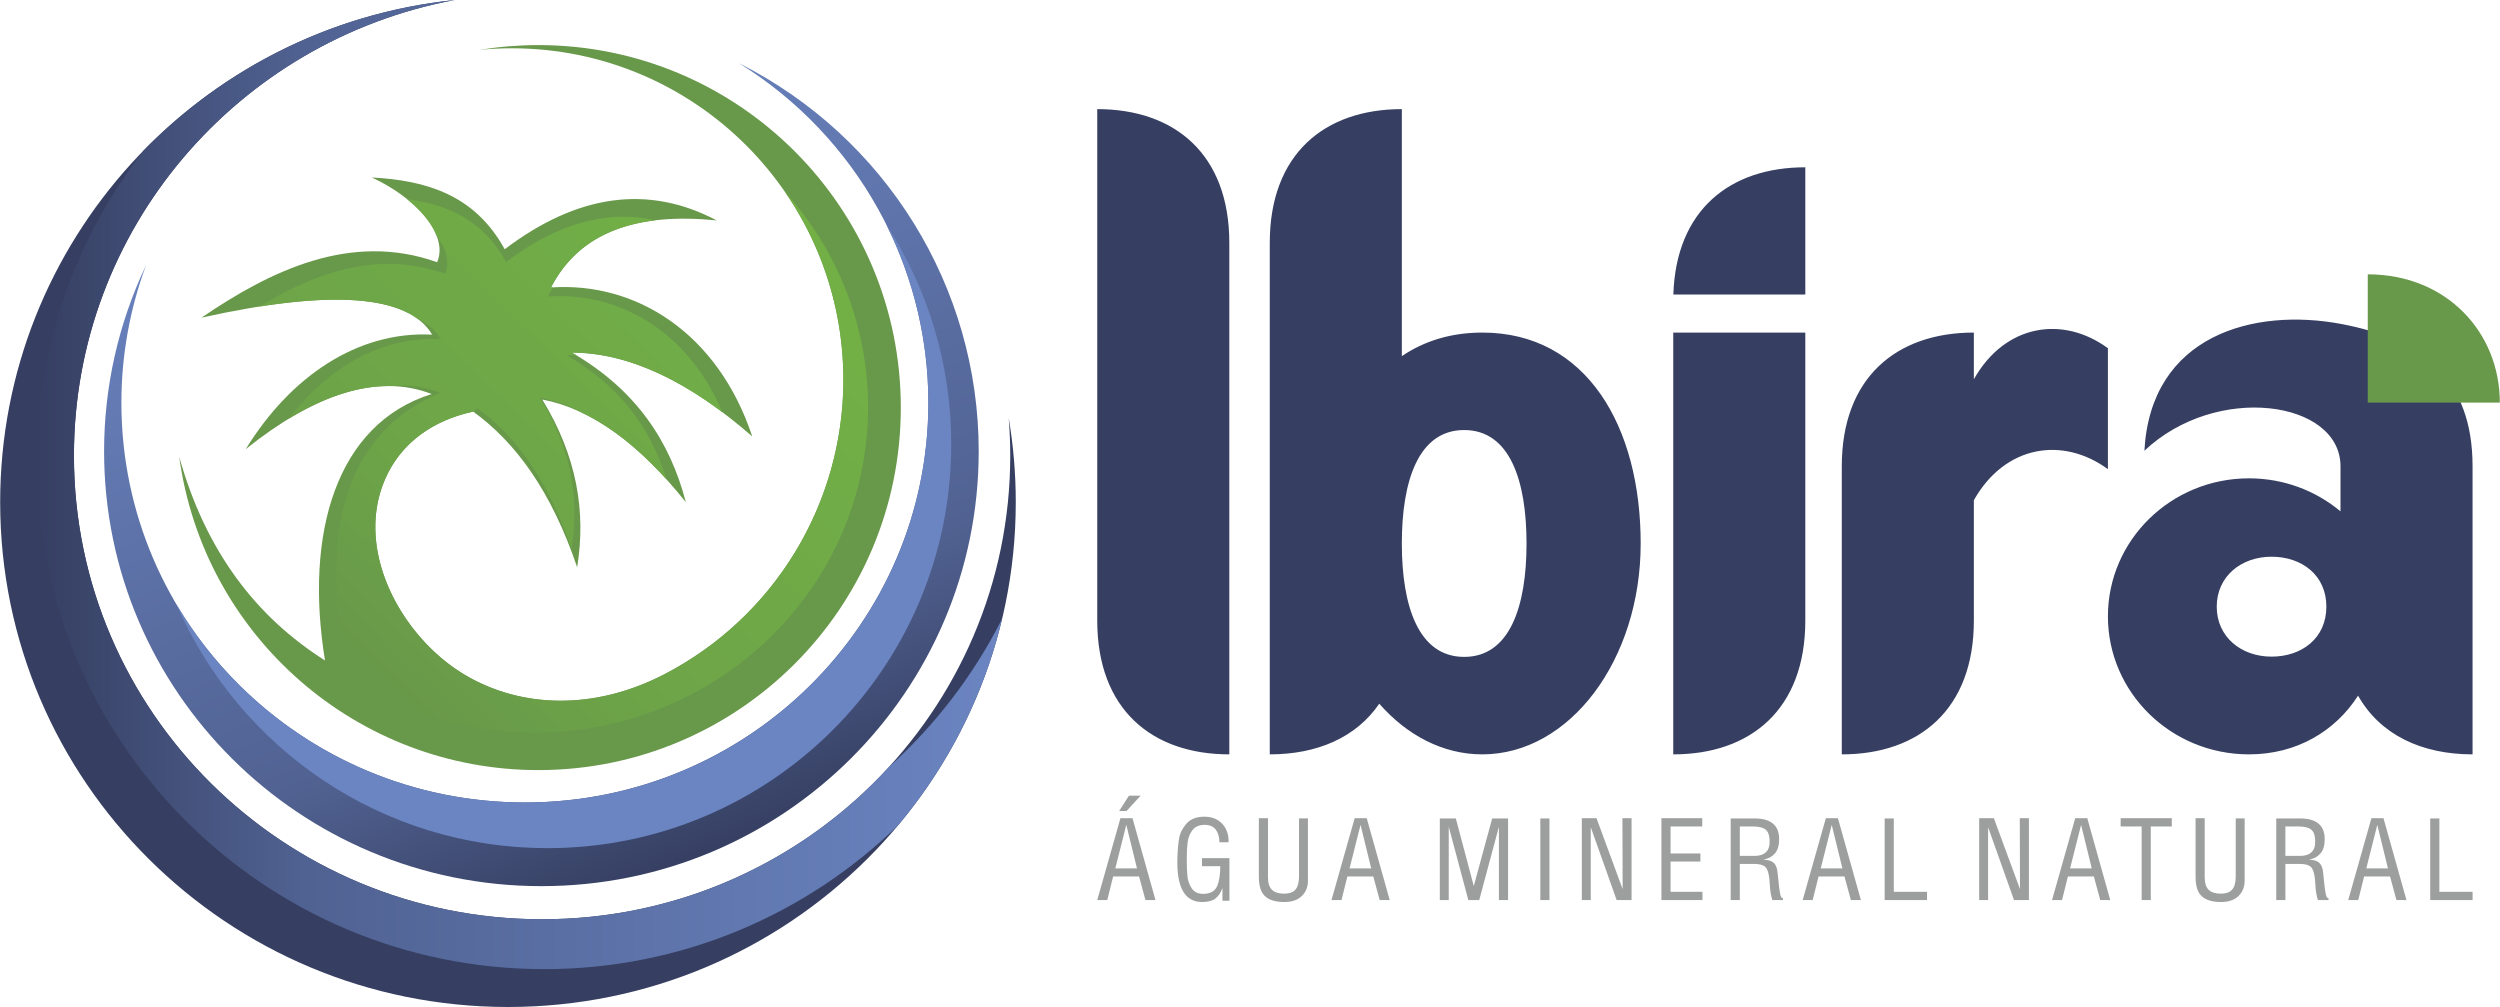
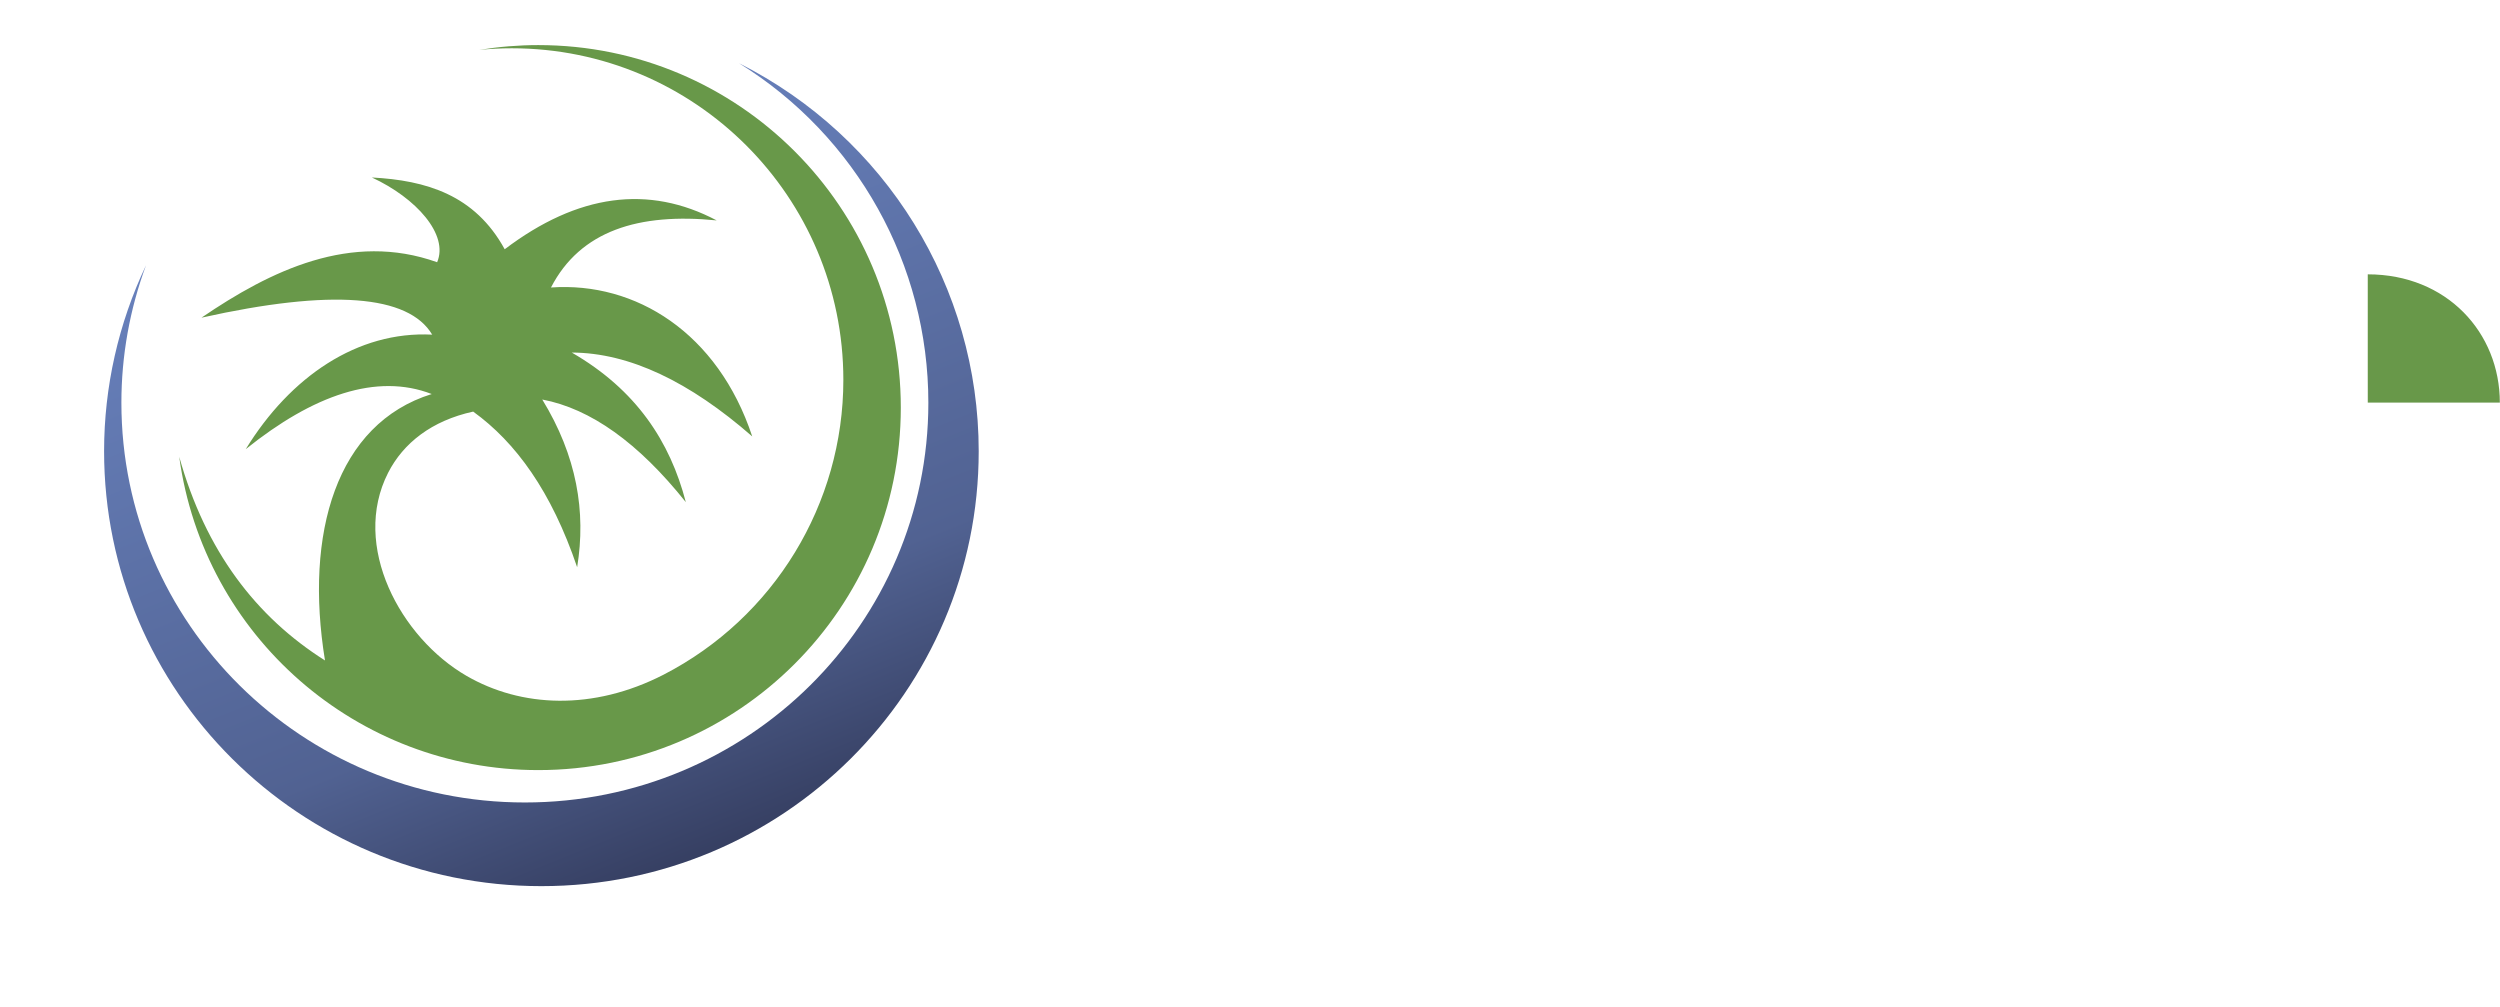
<svg xmlns="http://www.w3.org/2000/svg" clip-rule="evenodd" fill-rule="evenodd" height="1007" image-rendering="optimizeQuality" shape-rendering="geometricPrecision" text-rendering="geometricPrecision" viewBox="-0.02 -0.01 21071.46 8488.73" width="2500">
  <linearGradient id="a" gradientUnits="userSpaceOnUse" x1="3251.51" x2="5873.26" y1="756.38" y2="7246.54">
    <stop offset="0" stop-color="#6b85c2" />
    <stop offset=".741" stop-color="#516292" />
    <stop offset="1" stop-color="#363f62" />
  </linearGradient>
  <linearGradient id="b" gradientUnits="userSpaceOnUse" x1="309.7" x2="8446.45" y1="4084.71" y2="4084.71">
    <stop offset="0" stop-color="#363f62" />
    <stop offset=".278" stop-color="#506292" />
    <stop offset="1" stop-color="#6b85c2" />
  </linearGradient>
  <linearGradient id="c" gradientUnits="userSpaceOnUse" x1="3061.61" x2="6437.01" y1="5634.67" y2="2157.68">
    <stop offset="0" stop-color="#689849" />
    <stop offset=".302" stop-color="#6da448" />
    <stop offset="1" stop-color="#72b046" />
  </linearGradient>
-   <path d="M20841.64 3931.06v2428.03c-431.31 0-779.15-165.85-965.22-494.89-191.83 299.29-517.36 494.89-919.71 494.89-656.65 0-1188.98-520.88-1188.98-1163.42 0-642.55 532.32-1163.42 1188.98-1163.42 294.48 0 563.97 104.77 771.63 278.3v-379.48c0-555.82-1046.39-704.73-1653.09-131.35 53.04-976.13 923.42-1207.39 1659.15-1068.81 677.09 127.55 1107.24 459.84 1107.24 1200.16zm-1694.56 761.83c255.2 0 462.08 155.41 462.08 421.15s-206.88 421.16-462.08 421.16c-255.21 0-462.09-165.37-462.09-421.16s206.88-421.15 462.09-421.15zm-3622.78-761.83v2428.03c651.95 0 1113.3-378.79 1113.3-1127.59V4216.69c262.32-465.54 750.56-539.94 1130.11-261.54V2935.51c-379.55-278.41-867.8-204.01-1130.11 261.54v-393.59c-651.95 0-1113.3 378.79-1113.3 1127.6zm-1420.77-1127.6v3555.63c651.95 0 1113.29-378.79 1113.29-1127.59V2803.46zm1113.29-320.59V1410.23c-635.78 0-1090.23 360.3-1112.36 1072.64zm-2723.23 320.59c882.32 0 1335.45 795.95 1335.45 1777.81s-597.9 1777.82-1335.45 1777.82c-331.49 0-634.75-160.87-868.21-427.07-193.86 284-522.43 427.07-923.02 427.07V2047.42c0-748.8 461.35-1127.59 1113.3-1127.59v2082.43c186.87-126.98 413.04-198.8 677.93-198.8zm-677.93 1777.81c0-528.05 139.88-956.14 525.56-956.14 385.67 0 525.56 428.09 525.56 956.14 0 528.06-139.89 956.14-525.56 956.14-385.68 0-525.56-428.08-525.56-956.14zm-1454.31-2533.84V6359.1c-651.95 0-1113.29-378.79-1113.29-1127.59V919.84c651.95 0 1113.29 378.79 1113.29 1127.59zm-1859.74 1475.3c39.01 230.93 59.64 468.07 59.64 710.02 0 2350.5-1916.51 4255.97-4280.64 4255.97C1916.5 8488.72-.02 6583.25-.02 4232.75-.02 2032.91 1678.71 223.01 3831.92 0 2004.35 341.65 621.88 1931.01 621.88 3840.41c0 2158.67 1766.86 3908.63 3946.38 3908.63 2179.51 0 3946.37-1749.95 3946.37-3908.63 0-106.97-4.52-212.89-13.03-317.68z" fill="#363f62" />
-   <path d="M9248.07 7587.37l195.44-690.02h101.84l193.61 690.02h-84.42l-54.13-199.12h-218.39l-49.55 199.12h-84.42zm334.91-267.01l-89.93-367.04-92.68 367.04h182.6zm-67.9-612.95h98.18l-118.36 129.38h-62.4l82.59-129.38zm408.59 524.85c1.83-63.62 6.58-118.2 14.22-163.78 7.65-45.58 28.75-87.79 63.32-126.62 34.56-38.85 85.8-57.97 153.69-57.36 42.82 0 79.83 10.1 111.02 30.29 31.2 20.18 54.29 46.64 69.28 79.37s21.57 68.06 19.73 105.98h-77.08c0-42.21-9.79-77.08-29.36-104.6-19.58-27.53-50.78-41.6-93.6-42.22-46.49 0-80.9 14.38-103.22 43.13-22.33 28.76-36.09 62.55-41.3 101.39-5.19 38.84-7.8 86.1-7.8 141.76 0 59.34 1.84 107.81 5.51 145.44 3.67 37.62 15.76 72.02 36.25 103.21 20.49 31.2 53.07 46.81 97.73 46.81 58.72-.61 97.26-21.73 115.6-63.32 18.36-41.6 27.53-98.19 27.53-169.75h-154.15v-67.91h231.23v358.78h-58.73V7485.5c-14.68 40.38-34.72 70.2-60.1 89.47-25.39 19.27-62.25 28.91-110.56 28.91-147.42 0-217.16-123.88-209.21-371.62zm686.62-334.91h77.08v496.41c0 50.77 11.47 86.72 34.41 107.81 22.94 21.11 55.82 31.66 98.64 31.66 31.82 0 57.05-5.2 75.71-15.6s32.11-26.61 40.37-48.63 12.39-51.39 12.39-88.09v-481.74h75.24v524.86c0 52.61-17.28 95.74-51.84 129.37-34.56 33.64-83.66 50.47-147.27 50.47-52 0-94.06-7.96-126.16-23.87-32.12-15.9-54.91-39.29-68.36-70.19-13.46-30.89-20.19-69.59-20.19-116.07v-496.41zm612.29 690.02l195.44-690.02h101.85l193.6 690.02h-84.41l-54.14-199.12h-218.38l-49.56 199.12h-84.42zm334.91-267.01l-89.93-367.04-92.68 367.04h182.6zm578.35 267.01v-688.19h134.87l151.4 570.15 155.07-570.15h133.96v688.19h-77.08v-618.11l-166.08 618.11h-91.76l-165.16-618.11v618.11h-75.24zm847.19 0v-688.19h77.08v688.19zm349.87 0v-690.02h123.87l220.22 597.91-1.84-597.91h77.08v690.02h-125.7l-218.38-614.43v614.43zm671.02 0v-690.02h344.09v69.74h-267.02v227.56h251.42v67.9h-251.42v255.09h268.85v69.74h-345.92zm583.84 0v-688.19h199.12c139.47 0 209.2 57.82 209.2 173.43.61 54.44-11.93 95.74-37.62 123.86-25.69 28.15-57.19 44.35-94.51 48.64 14.06 2.45 28.44 4.89 43.12 7.34 14.68 2.44 28.75 9.17 42.22 20.19 13.45 11.01 23.24 29.36 29.36 55.05 2.45 11.63 6.12 42.68 11.01 93.14 4.89 50.47 9.94 88.71 15.14 114.69 5.2 26.01 13 37.78 23.4 35.33v16.52h-89.01c-12.23-34.25-19.73-81.21-22.48-140.85s-11.78-101.84-27.07-126.62c-15.29-24.77-50.16-37.16-104.6-37.16h-120.2v304.63zm77.08-372.53h127.54c40.38 0 71.88-11.01 94.52-33.04 22.64-22.02 32.11-57.19 28.44-105.52-1.84-39.76-13.45-67.89-34.86-84.41-21.42-16.52-56.9-24.78-106.44-24.78h-109.19v247.75zm529.71 372.53l195.44-690.02h101.85l193.6 690.02h-84.41l-54.14-199.12h-218.39l-49.55 199.12h-84.42zm334.91-267.01l-89.93-367.04-92.68 367.04h182.6zm356.29 267.01v-688.19h77.08v618.45h279.87v69.74h-356.94zm796.72 0v-690.02h123.87l220.22 597.91-1.83-597.91h77.07v690.02h-125.7l-218.38-614.43v614.43zm614.13 0l195.44-690.02h101.85l193.6 690.02h-84.41l-54.14-199.12h-218.38l-49.56 199.12h-84.42zm334.91-267.01l-89.93-367.04-92.68 367.04h182.6zm243.44-423.01h431.26v69.74h-177.09v620.28h-77.08v-620.28h-177.09zm631.56 0h77.08v496.41c0 50.77 11.47 86.72 34.41 107.81 22.94 21.11 55.82 31.66 98.64 31.66 31.82 0 57.05-5.2 75.71-15.6s32.11-26.61 40.37-48.63 12.39-51.39 12.39-88.09v-481.74h75.24v524.86c0 52.61-17.28 95.74-51.84 129.37-34.56 33.64-83.66 50.47-147.27 50.47-52 0-94.06-7.96-126.16-23.87-32.12-15.9-54.91-39.29-68.36-70.19-13.46-30.89-20.19-69.59-20.19-116.07v-496.41zm680.2 690.02v-688.19h199.11c139.47 0 209.2 57.82 209.2 173.43.61 54.44-11.93 95.74-37.62 123.86-25.69 28.15-57.19 44.35-94.51 48.64 14.06 2.45 28.44 4.89 43.12 7.34 14.68 2.44 28.76 9.17 42.22 20.19 13.45 11.01 23.24 29.36 29.36 55.05 2.45 11.63 6.12 42.68 11.01 93.14 4.89 50.47 9.94 88.71 15.14 114.69 5.2 26.01 13.01 37.78 23.4 35.33v16.52h-89.01c-12.23-34.25-19.73-81.21-22.48-140.85s-11.78-101.84-27.07-126.62c-15.29-24.77-50.16-37.16-104.59-37.16h-120.2v304.63zm77.08-372.53h127.53c40.38 0 71.89-11.01 94.52-33.04 22.64-22.02 32.11-57.19 28.44-105.52-1.83-39.76-13.45-67.89-34.86-84.41-21.42-16.52-56.9-24.78-106.44-24.78h-109.18v247.75zm529.7 372.53l195.44-690.02h101.85l193.6 690.02h-84.41l-54.14-199.12h-218.38l-49.56 199.12h-84.42zm334.91-267.01l-89.92-367.04-92.69 367.04h182.6zm356.29 267.01v-688.19h77.08v618.45h279.87v69.74h-356.94z" fill="#9d9e9e" fill-rule="nonzero" />
  <path d="M4039.93 420.5c164.11-26.84 330.13-40.41 496.44-40.41 1687.67 0 3055.79 1368.12 3055.79 3055.79S6224.04 6491.66 4536.37 6491.66c-1527.34 0-2820.14-1127.72-3027-2640.99 222.63 795.72 647.56 1349.45 1228.72 1716.75-174.73-1073.95 95.86-1995.63 899.78-2245.84-463.04-179.26-998.6 7.75-1567.67 464.67 375.64-611.87 943.31-997.56 1571.65-965.3-199.76-335.03-847.42-387.61-1944.87-143.04 581.96-396.98 1260.79-726.93 1986.46-467.37 99.17-231.96-175.24-540.83-550.13-714.49 456.77 24.52 868.13 145.29 1119.66 605.07 616.9-467.29 1212.42-546.37 1786.93-243.17-657.12-65.77-1149.62 86.99-1396.75 565.49 713.38-50.12 1407.17 382.16 1696.45 1255.38-527.84-461.02-1035.69-705.3-1521.15-706.85 542.63 313.08 828.73 750.01 961.33 1261.03-399.85-501.22-803.25-788.11-1210.14-865.2 290.83 474.96 370.79 945.83 294.06 1413.71-217-640.27-518.13-1053.34-876.51-1311.91-349.34 76.57-589.39 265.48-717.01 515.85-314.34 616.68 105.07 1389.77 660.18 1711.35 460.17 266.58 1065.16 296.78 1662.28-9.66 930.37-479.51 1515.13-1438.45 1515.13-2485.11 0-1543.67-1251.4-2795.06-2795.07-2795.06-91.11 0-182.14 4.46-272.75 13.53zm15918.21 2973.57v-1081.5c666.3 0 1113.3 490.89 1113.3 1081.5z" fill="#689849" />
  <path d="M1229.61 2235.99C996.86 2726.18 876 3261.53 876 3803.62c0 2024.84 1650.45 3666.3 3686.39 3666.3s3686.39-1641.46 3686.39-3666.3c0-1381.78-781.16-2646.22-2020.59-3270.62 994.51 615.81 1596.17 1699.79 1596.17 2861.74 0 1861.17-1522.79 3369.93-3401.25 3369.93-1878.45 0-3401.24-1508.76-3401.24-3369.93 0-395.36 70.23-787.64 207.75-1158.75z" fill="url(#a)" />
-   <path d="M7471.62 1896.48c228.62 458.98 352.73 970.58 352.73 1498.27 0 1861.17-1522.79 3369.93-3401.25 3369.93-1250.57 0-2343.3-668.85-2934.22-1665.05 523.64 1206.23 1725.18 2049.99 3123.98 2049.99 1880.14 0 3404.28-1524.14 3404.28-3404.28 0-681.67-200.49-1316.45-545.52-1848.86z" fill="#6b85c2" />
-   <path d="M8446.45 5215.72c-154.78 650.6-459.77 1243.48-876.51 1740.48-770.53 750.61-1823.01 1213.21-2983.7 1213.21-2361.86 0-4276.54-1914.66-4276.54-4276.58 0-989.52 336.22-1900.44 900.45-2625.05C1890.15 571.84 2807.21 106.12 3831.94-.01 2004.37 341.64 621.9 1931 621.9 3840.4c0 2158.67 1766.86 3908.63 3946.38 3908.63 1158.27 0 2200-494.25 2921.93-1281.41 391.06-352.91 716.58-777.02 956.23-1251.91z" fill="url(#b)" />
-   <path d="M3987.17 3469.59l37.79-25.73c323.43 233.36 595.21 606.16 791.05 1184 69.26-422.25-2.91-847.23-265.38-1275.87 123.55 23.4 246.75 68.28 369.58 134.71l.22.11c7.11 3.49 14.23 7.04 21.34 10.65l.49.24c36.31 18.48 72.61 38.67 108.87 60.56l.96.57c32.27 19.5 64.52 40.36 96.74 62.56l1.24.86c25.03 17.28 50.06 35.36 75.07 54.28l1.1.83c17.96 13.61 35.93 27.63 53.88 42.07l.25.2c25.24 20.32 50.47 41.47 75.69 63.47l.63.54c32.42 28.3 64.85 57.97 97.23 89.04l.25.25 10.78 10.4 10.86 10.56c10.62 10.39 21.24 20.95 31.85 31.64l1.14 1.16c6.76 6.81 13.53 13.68 20.27 20.61l1.13 1.16c10.66 10.96 21.32 22.08 31.99 33.33l1.11 1.18c6.72 7.12 13.46 14.29 20.19 21.53l1.15 1.25 10.42 11.24 10.82 11.82 10.83 11.91c-129.39-421.59-384.74-782.39-841.51-1045.96 28.96.1 58 1.17 87.12 3.17l-.66-.41-.69-.41-.68-.41-10.18-6.12-.69-.41-.68-.41-.69-.41-.68-.41-.68-.4-.68-.41-.68-.4-3.42-2.03-.69-.41-.68-.41-.69-.4c-7.09-4.19-14.21-8.37-21.4-12.5 7.06.01 14.11.09 21.17.23l6.85.15 14.42.39 7.83.28 13.93.59 7.63.37 13.73.78 8.1.5c4.76.32 9.53.68 14.3 1.04l7.24.55c6.8.56 13.61 1.14 20.41 1.79l8.34.84 12.69 1.31 9.28 1.05 12.69 1.51 8.84 1.1 13.39 1.8 7.68 1.06c5.65.81 11.3 1.65 16.96 2.51l4.45.68c7.29 1.14 14.58 2.32 21.87 3.57l3.69.65c5.79 1 11.59 2.03 17.39 3.09l8.45 1.6 13.05 2.52 8.89 1.78 12.81 2.66 9.18 1.96c4.94 1.07 9.89 2.19 14.83 3.3l6.06 1.37c7.14 1.65 14.29 3.33 21.45 5.08l.67.16 5.59 1.4c5.04 1.25 10.08 2.51 15.13 3.81l9.15 2.39 13.26 3.54 7.83 2.15c4.82 1.33 9.65 2.67 14.47 4.05l7.96 2.29c4.81 1.38 9.62 2.81 14.43 4.24l7.37 2.2c6.07 1.84 12.15 3.73 18.22 5.64l3.37 1.04.34.11 1.89.61c6.19 1.96 12.38 3.95 18.57 5.99l11.51 3.85 10.48 3.54 10.61 3.67 11.17 3.93 10.81 3.87 11.65 4.26 9.79 3.61 13.5 5.13 8.42 3.21c7.07 2.74 14.14 5.51 21.23 8.35l7.87 3.19 13.28 5.41 11.03 4.59 10.53 4.43 11.64 4.98 10.98 4.78 10.04 4.41 12.69 5.68 9.9 4.47.4.18c6.66 3.04 13.31 6.11 19.97 9.23l10.16 4.82 11.75 5.59 11.06 5.36 10.81 5.28 11.23 5.57 11.1 5.58 11.2 5.69 10.34 5.34 11.69 6.06 8.72 4.62c9.38 4.97 18.76 9.98 28.16 15.1l4.72 2.55 14.46 7.99 7.35 4.08 14.66 8.27 6.75 3.84 14.37 8.24 7.48 4.36 14.63 8.56 4.36 2.59c10.08 5.98 20.15 12.04 30.24 18.18l6.97 4.23c4.89 2.99 9.78 6.03 14.66 9.07l6.38 3.96c5.24 3.26 10.49 6.57 15.73 9.89l6.12 3.88 14.22 9.09 8.61 5.56 13.99 9.1 6.39 4.21c17.26 11.38 34.54 22.98 51.84 34.85l5.1 3.49 14.63 10.13 7.38 5.15 15.07 10.59 6.02 4.27c5.32 3.78 10.65 7.57 15.97 11.4l5.37 3.87c18.17 13.12 36.39 26.5 54.63 40.17l2.64 1.97c-288.48-682.19-872.4-1017.38-1471.7-975.28 13.9-26.92 28.67-52.7 44.27-77.35l-.28.01-.29.02-.28.02-.28.01-.28.02-.29.01-.28.02-.28.02c-4.99.27-10.01.56-15 .89l-.28.02-.29.02-.28.02c3.48-6.73 7-13.36 10.58-19.95l2.91-5.34c2.83-5.15 5.69-10.27 8.57-15.36l2.6-4.57c3.65-6.33 7.32-12.63 11.06-18.85l2.41-3.95c3.07-5.05 6.17-10.07 9.3-15.05l3.22-5.1c3.77-5.91 7.56-11.78 11.41-17.57l.32-.5.28-.43c3.85-5.76 7.74-11.45 11.67-17.1l4.06-5.78c2.94-4.16 5.9-8.29 8.88-12.4l3.65-5.02c4.13-5.61 8.3-11.15 12.51-16.63l2.54-3.26c3.47-4.46 6.95-8.87 10.47-13.26l4.08-5.05c3.86-4.73 7.73-9.41 11.64-14.05l1.66-1.99c4.37-5.15 8.79-10.22 13.25-15.25l4.5-5.03c3.36-3.74 6.74-7.45 10.15-11.13l3.97-4.28c4.5-4.8 9.05-9.57 13.63-14.25l4.36-4.4c3.37-3.41 6.76-6.79 10.18-10.14l5.2-5.07c3.82-3.69 7.67-7.34 11.55-10.97l3.25-3.06c4.71-4.36 9.48-8.67 14.28-12.92l5.31-4.68c3.56-3.11 7.15-6.19 10.75-9.25l5.07-4.29c4.94-4.14 9.9-8.24 14.92-12.27l4.07-3.22c3.77-3 7.55-5.96 11.36-8.89l6.82-5.21c3.62-2.74 7.27-5.43 10.92-8.12l4.77-3.52c5.08-3.69 10.21-7.33 15.37-10.91l6.44-4.42c3.58-2.44 7.17-4.85 10.78-7.26l6.2-4.11c5.23-3.42 10.48-6.81 15.79-10.13l5.33-3.28c3.95-2.44 7.92-4.87 11.9-7.25l7.1-4.21c3.72-2.19 7.47-4.34 11.21-6.49l6.66-3.79c5.41-3.03 10.85-6.02 16.33-8.97l6.95-3.68 10.77-5.6 8.01-4.08c4.76-2.39 9.54-4.75 14.36-7.07l7.25-3.47c4.6-2.18 9.22-4.33 13.86-6.46l7.39-3.34c3.78-1.69 7.56-3.35 11.36-5l8.11-3.52c5.63-2.4 11.28-4.74 16.97-7.05l8.1-3.24 11.38-4.46 8.52-3.25c4.28-1.61 8.58-3.19 12.9-4.75l11.41-4.08c4.47-1.58 8.96-3.14 13.47-4.67l8.53-2.84 11.72-3.81 8.63-2.75c5.97-1.86 11.96-3.69 18-5.47l9.34-2.69 11.91-3.37 8.72-2.4c4.59-1.24 9.21-2.45 13.83-3.65l12.22-3.1 14.09-3.45 9.41-2.19 12.3-2.78 9.61-2.11c6.39-1.37 12.81-2.71 19.25-4l8.96-1.75 12.6-2.39 11.05-2.02 10.38-1.79c5.97-1.02 11.95-2.01 17.97-2.98l12.64-1.98 11.04-1.62 11.99-1.69 10.24-1.39c6.76-.88 13.54-1.74 20.35-2.55-408.23-91.24-827.88 25.18-1259.09 351.8-194.16-354.88-493.84-485.96-834.42-530.31l5.52 4.46 5.5 4.49.91.76c6.98 5.74 13.85 11.52 20.6 17.35l5.26 4.57.61.54c2.94 2.57 5.85 5.13 8.75 7.72l2.65 2.37c7.94 7.13 15.7 14.3 23.28 21.52l.24.23 4.88 4.67 4.7 4.57.13.13 4.78 4.7.21.21 8.11 8.14 2 2.03c7.17 7.31 14.16 14.68 20.95 22.07l1.48 1.6c2.56 2.81 5.11 5.61 7.62 8.43l.34.37 4.25 4.81.25.29c2.53 2.89 5.03 5.78 7.5 8.67l.88 1.04c2.66 3.11 5.27 6.22 7.84 9.33l3.99 4.85 6.19 7.72 2.66 3.37c6.01 7.65 11.8 15.34 17.37 23.04l.03.03c8 11.06 15.55 22.16 22.61 33.27l1.96 3.12c1.64 2.62 3.26 5.23 4.84 7.84l2.96 4.93.17.29c1.65 2.76 3.26 5.55 4.84 8.32l2.04 3.6 4.14 7.53 2.64 4.94.01.03c1.44 2.73 2.86 5.45 4.23 8.18l1.83 3.68 3.8 7.85 2.31 4.93.24.53c1.29 2.81 2.54 5.64 3.77 8.45l.77 1.79c1.24 2.89 2.46 5.79 3.63 8.68l.11.27 1.95 4.92c81.62 109.35 114.23 223.3 72.1 321.86-563.6-201.59-1095.9-9.16-1568.09 276.75 11.29-1.79 22.51-3.53 33.67-5.23l18.39-2.77 18.63-2.75 20.05-2.91.64-.1c9.99-1.41 19.95-2.82 29.83-4.17l1.27-.17 15.85-2.13 21.3-2.81 17.48-2.26 20.02-2.47c9.78-1.2 19.51-2.38 29.19-3.5l16.82-1.94 17.81-1.99 21.01-2.23c8.67-.91 17.3-1.79 25.87-2.64l16.38-1.59 20.28-1.89 12.8-1.13c12.04-1.05 24-2.04 35.87-2.97l9.98-.79c6.68-.51 13.31-.98 19.92-1.45l13.05-.89 18.59-1.23c8.64-.54 17.24-1.04 25.76-1.51h.02l18.79-.97 12.46-.59 17.91-.79 13.56-.5c9.69-.35 19.34-.67 28.89-.92l13.04-.33 17.15-.35 10.14-.14c11.28-.15 22.46-.23 33.53-.25l8.19-.02c5.87 0 11.69.04 17.48.09l11.14.13c11.04.15 21.99.34 32.83.62l6.06.15c6.1.17 12.15.38 18.18.59l8.16.32c19.09.75 37.84 1.74 56.23 2.95l7.59.51c18.73 1.31 37.1 2.85 55.09 4.63l5.56.55c5.75.59 11.48 1.19 17.16 1.83l4.31.51c10.94 1.26 21.75 2.61 32.41 4.04l4.6.62c5.58.76 11.13 1.56 16.64 2.38l4.37.68c10.79 1.64 21.43 3.37 31.93 5.21l2.89.5c5.44.97 10.82 1.96 16.17 2.98l3.79.73c16.81 3.26 33.22 6.76 49.22 10.53l2.71.64c16.04 3.83 31.7 7.92 46.92 12.28l2.84.81c15.13 4.38 29.85 9.04 44.17 13.94l2.65.91c4.65 1.61 9.26 3.24 13.82 4.9l1.7.64c14.42 5.3 28.41 10.87 41.95 16.74l.44.19c13.56 5.89 26.7 12.06 39.39 18.52l2.02 1.03a642.213 642.213 0 0 1 35.55 19.66l2.01 1.2a580.988 580.988 0 0 1 32.9 21.34l1.78 1.25c3.51 2.48 6.98 4.97 10.39 7.5 86.71 42.7 151.16 99.56 193.43 170.43-495.39-25.43-948.96 237.01-1281.74 671.91l13.89-8.41.33-.2c17.94-10.77 35.84-21.23 53.68-31.38l4.38-2.49c7.68-4.35 15.38-8.65 23.05-12.89l3.96-2.18a2474.6 2474.6 0 0 1 21.81-11.87l5.53-2.95c8.12-4.34 16.23-8.6 24.33-12.8l1.83-.96c8.88-4.59 17.74-9.11 26.6-13.54l.56-.28a2094.22 2094.22 0 0 1 40.28-19.64l3.31-1.56c7.83-3.71 15.65-7.35 23.47-10.92l3.1-1.42c7.89-3.6 15.78-7.13 23.65-10.59l3.25-1.42a1920.2 1920.2 0 0 1 22.72-9.79l4.33-1.83c8.02-3.36 16.03-6.67 24.03-9.9l1.86-.76c22.09-8.89 44.08-17.24 65.98-25.07l3.67-1.3c7.62-2.7 15.23-5.34 22.84-7.92l2.64-.89c7.78-2.62 15.56-5.17 23.31-7.65l3.27-1.04c8.3-2.63 16.58-5.2 24.84-7.66l.2-.06c30.59-9.15 60.99-17.23 91.21-24.2l3.28-.74c7.6-1.73 15.19-3.42 22.77-5l2.59-.54c7.76-1.61 15.49-3.16 23.22-4.63l2.42-.45c7.52-1.42 15.03-2.76 22.53-4.04l3.35-.56c7.64-1.29 15.27-2.49 22.88-3.61l2.18-.33c20.87-3.06 41.67-5.56 62.35-7.51l5.96-.54c6.46-.57 12.91-1.1 19.35-1.57l4.25-.29c6.6-.46 13.17-.85 19.74-1.19l5.69-.27c6.56-.31 13.11-.55 19.65-.73l4.55-.13c6.54-.16 13.06-.25 19.57-.3l4.96-.03 11.58.03c148.59-14.34 291.47 3.27 427.42 55.91-834.88 355.06-1024.76 1218.5-773.86 2399.19 463.57 303.79 1009.27 466.02 1567.62 466.02 1553.25 0 2812.4-1229.09 2812.4-2745.25 0-667.55-249.18-1312.21-700.92-1813.39l.03.22c310.67 450.43 492.76 996.39 492.76 1584.96 0 1046.66-584.76 2005.6-1515.13 2485.11-597.12 306.43-1202.11 276.24-1662.28 9.66-555.1-321.58-974.52-1094.68-660.18-1711.35 127.62-250.38 367.67-439.29 717.01-515.85zm-415.36-1655.37c2.66 3.11 5.27 6.22 7.84 9.33zm54.81 75.4c1.64 2.62 3.26 5.23 4.84 7.84zm-129.82 773.74c3.51 2.47 6.97 4.96 10.38 7.49l.01.01z" fill="url(#c)" />
</svg>